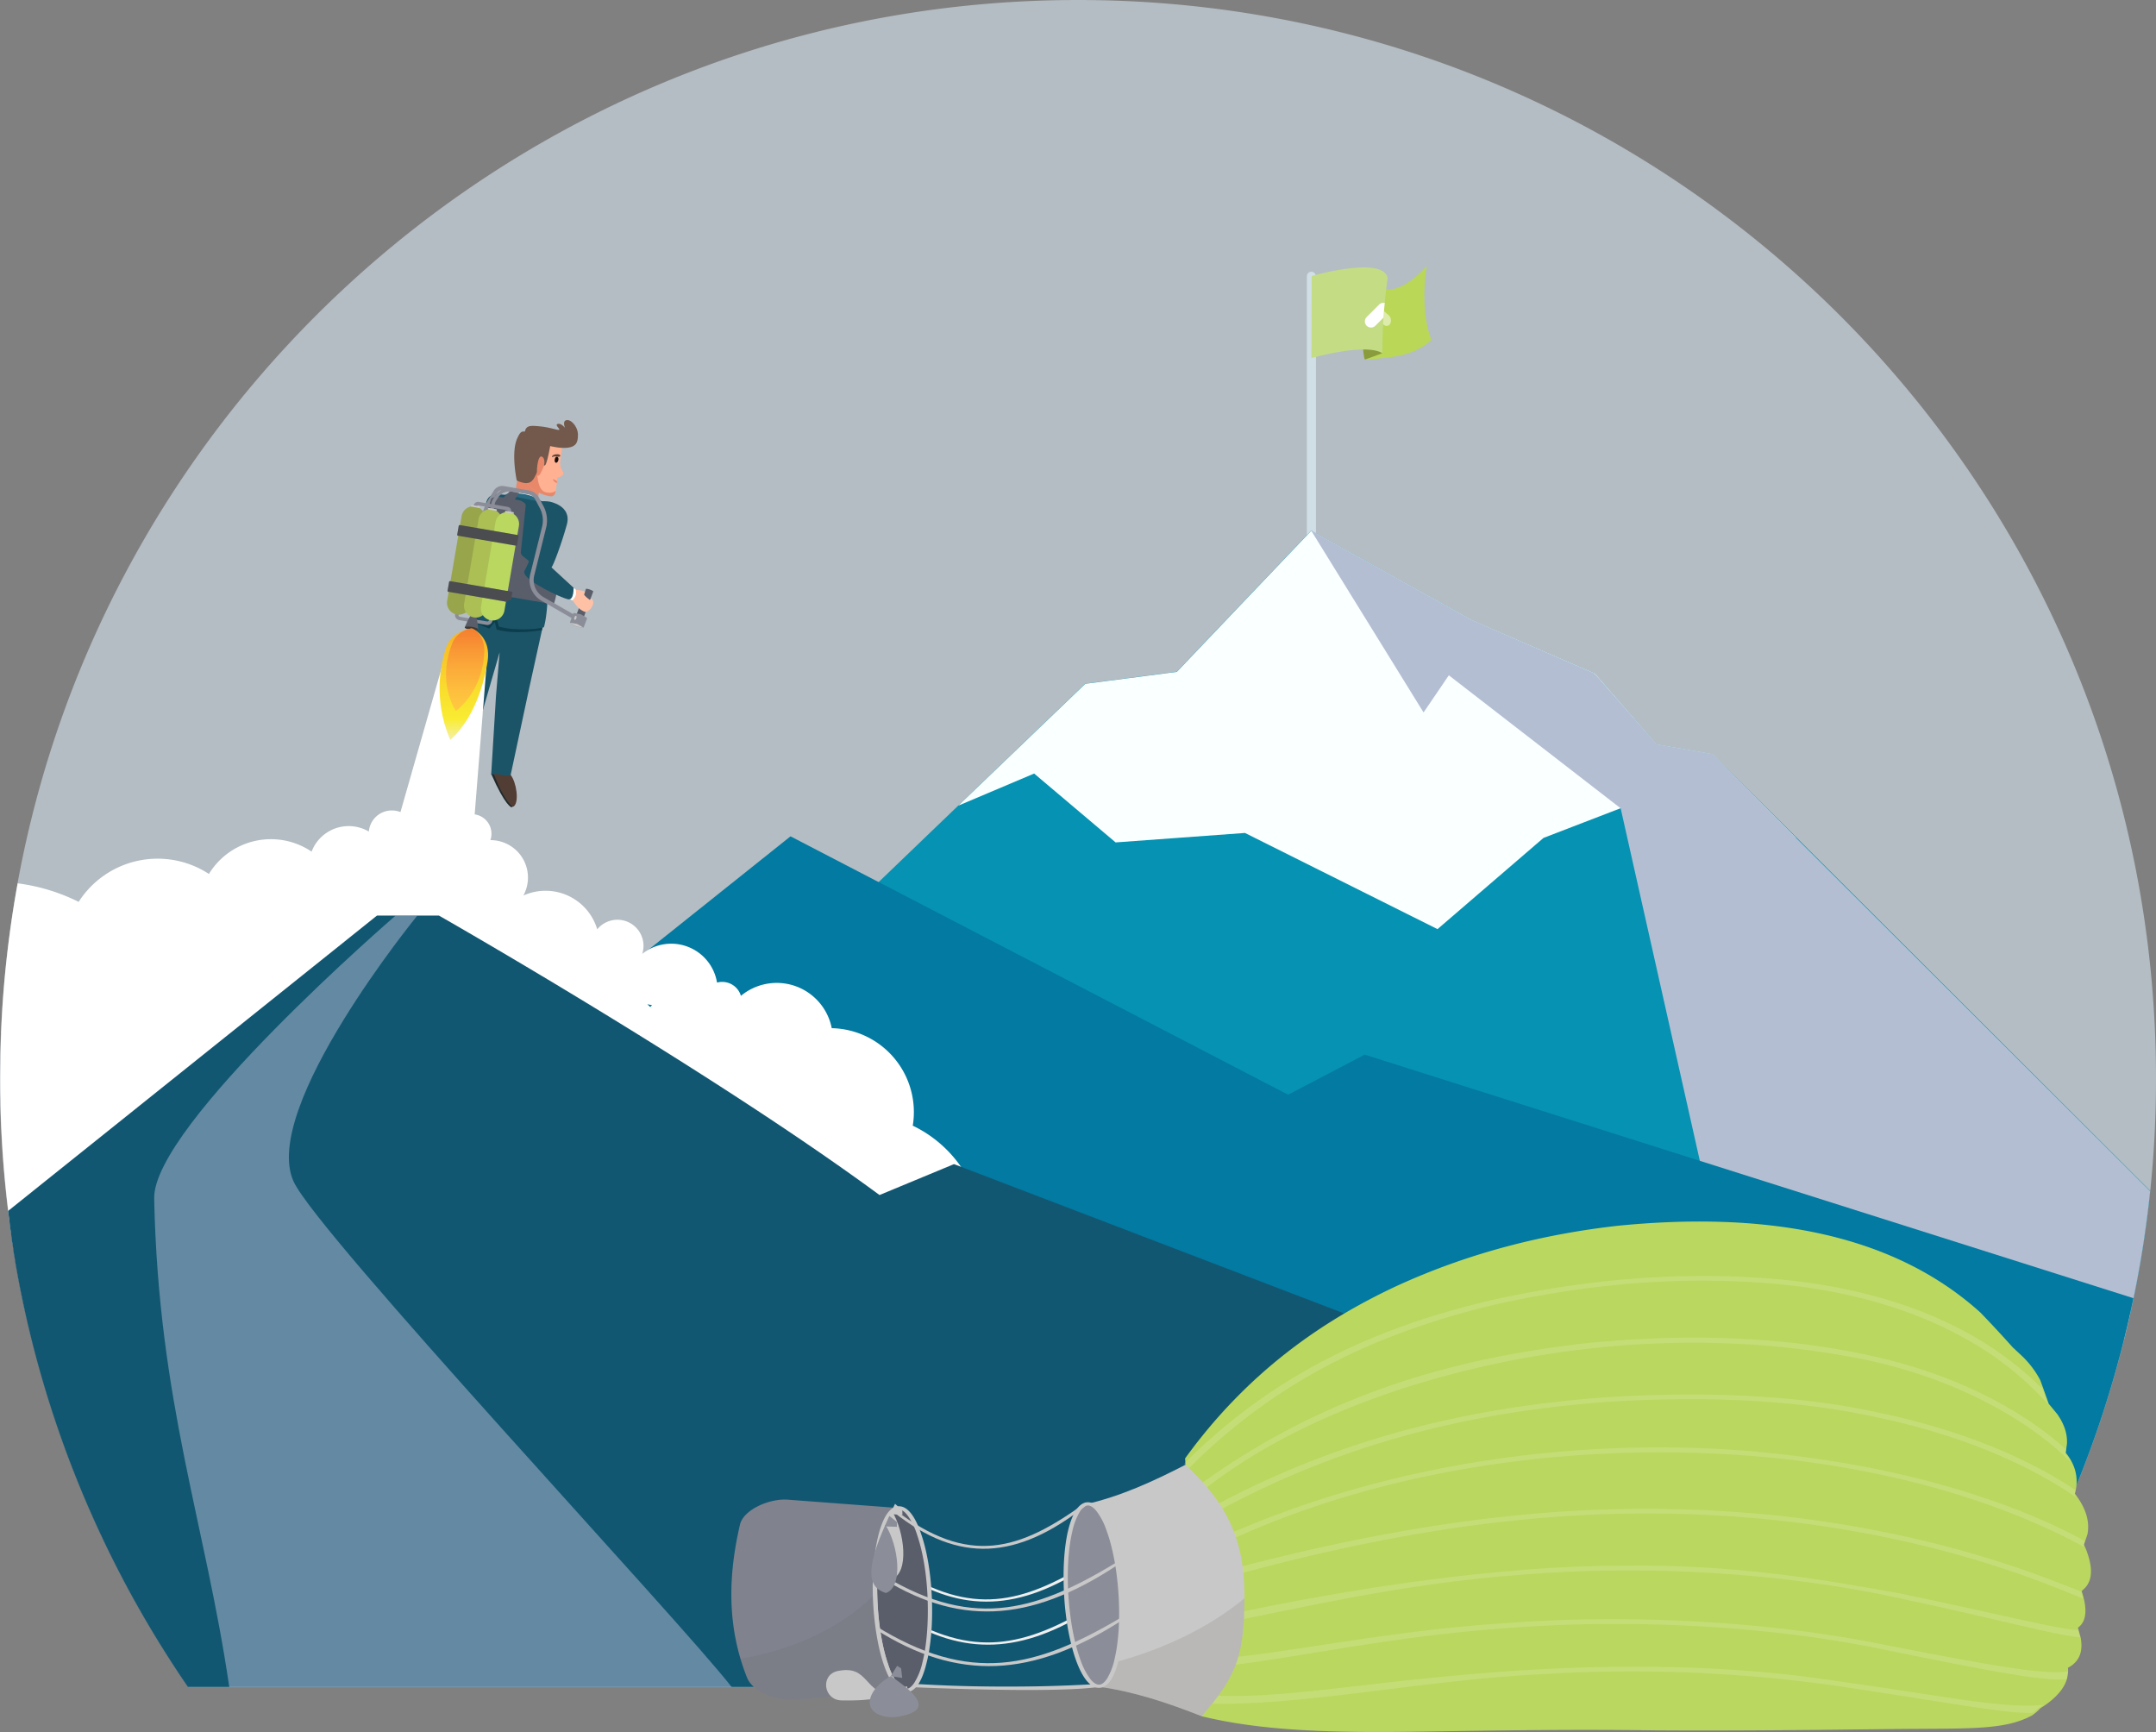
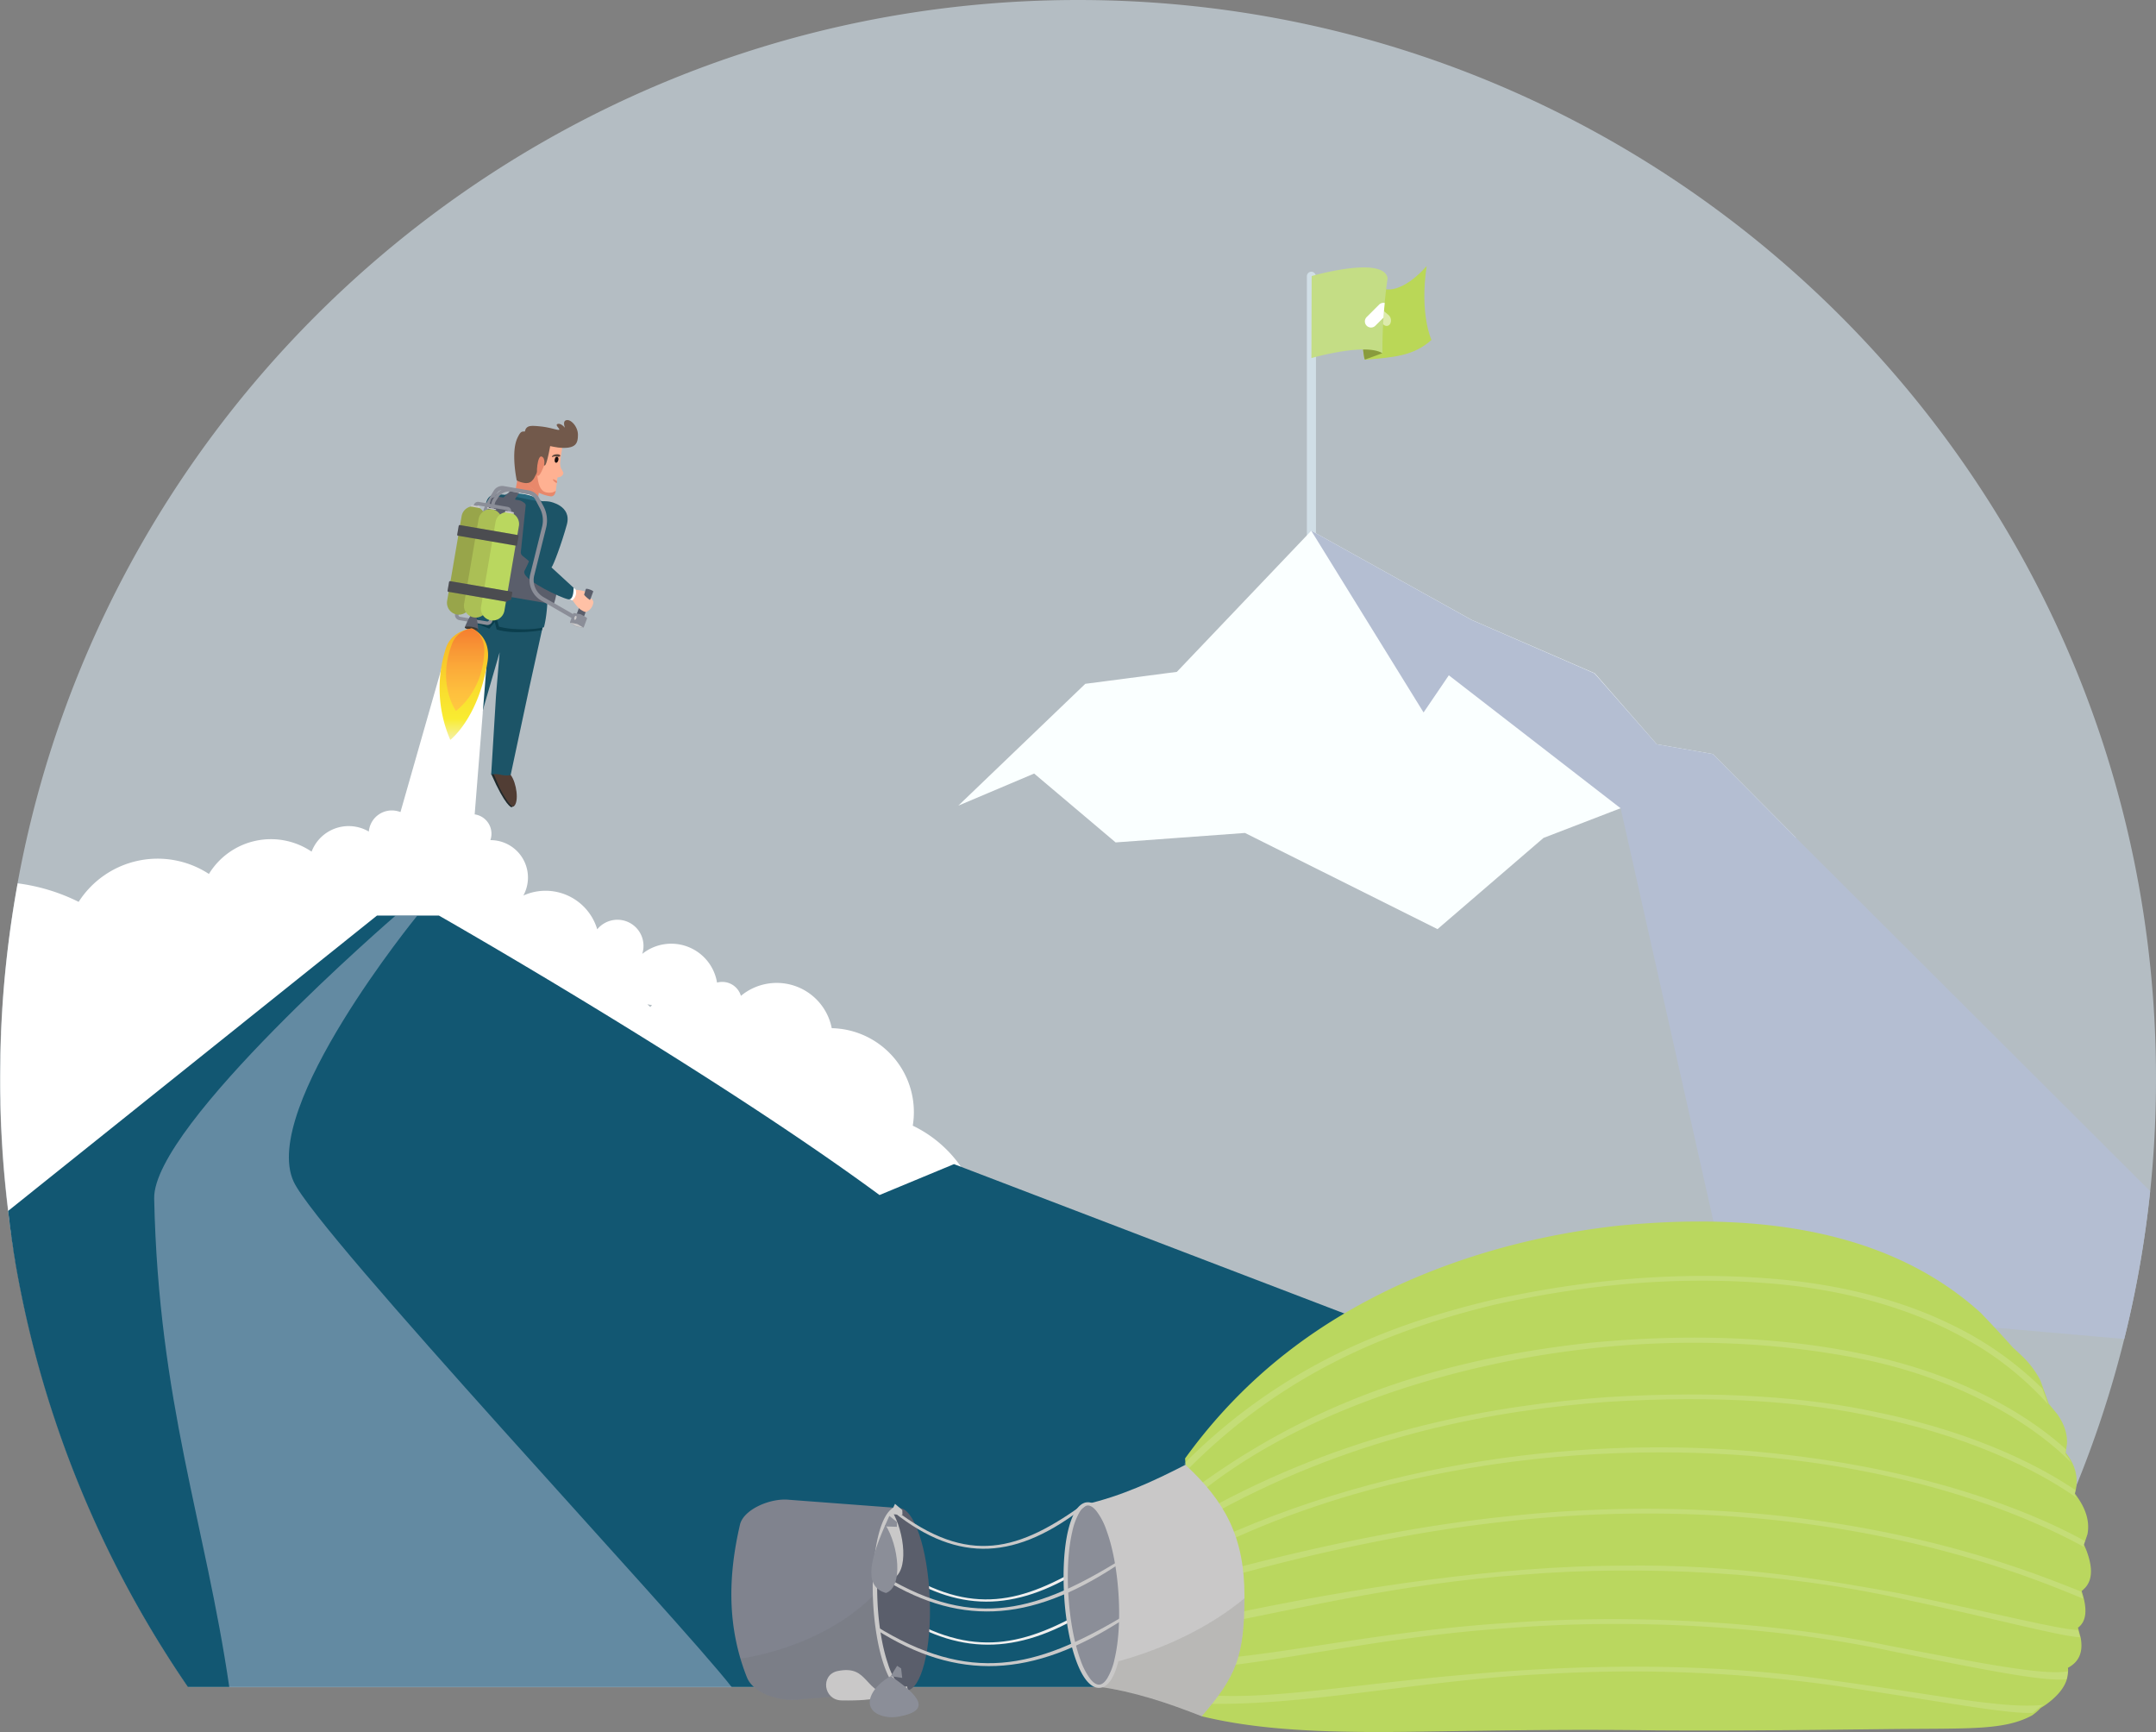
<svg xmlns="http://www.w3.org/2000/svg" viewBox="0 0 893.69 717.8">
  <rect x="0" y="0" width="893.69" height="717.8" fill="#808080" stroke="none" />
  <defs>
    <style>.cls-1{isolation:isolate;}.cls-2,.cls-3{fill:#d0dee6;}.cls-2{opacity:0.65;}.cls-4{fill:#bad757;}.cls-26,.cls-5,.cls-8{fill:#fff;}.cls-28,.cls-39,.cls-5{opacity:0.5;}.cls-6{fill:#899b3d;}.cls-7{fill:#c4dd85;}.cls-9{fill:#0692b2;}.cls-10{fill:#faffff;}.cls-11,.cls-39{fill:#b4bed2;mix-blend-mode:multiply;}.cls-12{fill:#027aa1;}.cls-13,.cls-45{fill:#5a5e6b;}.cls-14{fill:#20292b;}.cls-15{fill:#513d34;}.cls-16{fill:#1c5467;}.cls-17{fill:#0b3e4d;}.cls-18{fill:#e8886b;}.cls-19{fill:#ffb192;}.cls-20{fill:#160e0e;}.cls-21{fill:#286a81;}.cls-22{fill:#5e483d;}.cls-23{fill:#72594b;}.cls-24{fill:#3f2949;}.cls-25,.cls-46{fill:#8b8e98;}.cls-26{stroke:#140019;stroke-miterlimit:10;stroke-width:0.75px;}.cls-27{fill:#341c3b;}.cls-28,.cls-35,.cls-43{fill:#201600;}.cls-29{fill:#98a54a;}.cls-30{fill:#abbf55;}.cls-31,.cls-40{fill:#bad75f;}.cls-32,.cls-42{fill:#c9c8c8;}.cls-33{fill:#ffc1a6;}.cls-34{opacity:0.25;}.cls-36{fill:url(#linear-gradient);}.cls-37{fill:url(#linear-gradient-2);}.cls-38{fill:#125772;}.cls-40,.cls-42,.cls-43,.cls-44,.cls-45,.cls-46,.cls-48{fill-rule:evenodd;}.cls-41{opacity:0.15;}.cls-43{opacity:0.05;}.cls-44{fill:#efefef;}.cls-47{fill:none;}.cls-48{fill:#80838e;}</style>
    <linearGradient id="linear-gradient" x1="192.26" y1="306.63" x2="192.26" y2="244.33" gradientUnits="userSpaceOnUse">
      <stop offset="0.02" stop-color="#f5f097" />
      <stop offset="0.14" stop-color="#f9ec31" />
      <stop offset="0.34" stop-color="#f9dd2e" />
      <stop offset="0.7" stop-color="#f7b626" />
      <stop offset="1" stop-color="#f6921e" />
    </linearGradient>
    <linearGradient id="linear-gradient-2" x1="192.82" y1="294.61" x2="192.82" y2="248.53" gradientUnits="userSpaceOnUse">
      <stop offset="0" stop-color="#ffc940" />
      <stop offset="0.16" stop-color="#fec03e" />
      <stop offset="0.41" stop-color="#fba839" />
      <stop offset="0.73" stop-color="#f58030" />
      <stop offset="1" stop-color="#f05a28" />
    </linearGradient>
  </defs>
  <g class="cls-1">
    <g id="Layer_2" data-name="Layer 2">
      <g id="Layer_1-2" data-name="Layer 1">
        <path class="cls-2" d="M815.63,699.24a444.79,444.79,0,0,0,78.06-252.39C893.69,200.06,693.63,0,446.85,0S0,200.06,0,446.85A444.73,444.73,0,0,0,78.07,699.24Z" />
        <rect class="cls-3" x="541.71" y="112.6" width="3.77" height="117.47" rx="1.88" />
        <path class="cls-4" d="M562.26,113s2.59,36.15,3.51,36.08c11.7-.95,20.13-1.49,27.6-8.2,0,0-5-10.56-2-30.64,0,0-11.58,14-20.34,8.4Z" />
        <path class="cls-5" d="M565,132.91a3.07,3.07,0,0,0,.8,3.49,1.67,1.67,0,0,0,2.71-.61l1.8-3.87,3.31,2.71a1.68,1.68,0,0,0,2.71-.62,3.08,3.08,0,0,0-.8-3.5l-5-4.13v0a1.69,1.69,0,0,0-2.72.62h0L565,132.91Z" />
        <path class="cls-6" d="M564.18,136.86c.49,5.33,1,9.88,1.34,11.51l.25.66,7.26-2.66Z" />
        <path class="cls-7" d="M575.18,115.27c-1.75-9.43-31.48-.87-31.48-.87l-.1,34s22.33-6.43,29.43-2A211.89,211.89,0,0,1,575.18,115.27Z" />
        <path class="cls-8" d="M571.68,126.23h0l-5.17,5.16A2.54,2.54,0,0,0,570.1,135l3.37-3.37c.15-2.07.32-4.1.51-6.07A2.53,2.53,0,0,0,571.68,126.23Z" />
-         <path class="cls-9" d="M883,544.55a445.13,445.13,0,0,0,8.3-51L710,312.5l-23.24-4.05L661,279l-51-22.11-66.49-37-55.73,58.5-37.95,4.95L312,415.7Z" />
        <polygon class="cls-10" points="397.24 333.89 397.24 333.89 428.67 320.59 462.44 349.13 516.05 345.21 595.87 385.07 639.8 347.27 671.79 334.95 744.51 347.27 709.98 312.5 686.74 308.45 661.04 279.03 610.04 256.92 543.55 219.95 487.82 278.45 449.87 283.4 397.24 333.89" />
        <path class="cls-11" d="M891.26,493.67,744.51,347.27,710,312.5l-23.24-4.05-25.83-29.38L610,256.92l-66.49-37,46.58,75.35,10.47-15.4L671.79,335,718,540.71l162.52,14.22A444.78,444.78,0,0,0,891.26,493.67Z" />
-         <path class="cls-12" d="M838.33,662.44a443.91,443.91,0,0,0,46-124.42L565.68,437.09,533.94,453.7,327.68,346.61,242,415,358.29,539.51l62.61,6.66L550.22,661.9Z" />
        <path class="cls-13" d="M245.89,245.2c-.07.18-.79.08-1.62-.22s-1.45-.7-1.38-.88.79-.09,1.62.22S246,245,245.89,245.2Z" />
        <rect class="cls-13" x="236.96" y="248.23" width="11.04" height="3.2" transform="translate(-75.74 391.06) rotate(-69.79)" />
        <path class="cls-14" d="M213,334.1l-1,.46s-2.49-.37-8.37-13.77l2.7-1.23Z" />
        <path class="cls-15" d="M210.38,317.69l1.29,3.45c2.48,3.23,3.55,11.21,1.35,13-1.47,1.17-5.93-7.63-5.93-7.63l-2.59-6.07Z" />
        <path class="cls-14" d="M195.37,330.05l-1,.46s-2.48-.37-8.36-13.77l2.7-1.23Z" />
        <path class="cls-15" d="M192.72,313.64l1.29,3.45c2.48,3.23,3.55,11.21,1.36,13-1.47,1.17-5.94-7.63-5.94-7.63l-2.59-6.07Z" />
        <path class="cls-16" d="M185.81,316.77a7.53,7.53,0,0,1,3.7.07,11,11,0,0,0,4.5.25l6.75-24.89,6.34-21.85-1.5,18-2,32.66a9.37,9.37,0,0,1,4.14.11c2.75.57,3.95,0,3.95,0l7.53-35.28,6.27-28.48s-28.11-6.54-28.16-6.73-7.58,39.8-7.58,39.8Z" />
        <path class="cls-17" d="M224.64,261.15s-10.9,2.1-18.78-.25l-.76-3.11-2.27,2.75-6.93-2.76,1.23-7.16,28.66,4.93Z" />
        <polygon class="cls-18" points="214.93 196.37 213.27 205.31 222.79 207.62 223.61 202.62 218.63 195.75 214.93 196.37" />
        <path class="cls-19" d="M232.3,189.23s-.46,3.63.31,5,1.22,1.66.65,2.57-2.25,1.36-2.82.76-.34-2.55-.34-2.55Z" />
        <path class="cls-19" d="M227.59,205.1c-3.61-.45-7.73-2.19-9.15-5.24a6.3,6.3,0,0,1-.43-3.21,6.92,6.92,0,0,1,.15-1s2.44-10.29,2.45-10.44,5.35-2.41,5.52-2.45,7.12,1.46,7.12,1.46-1.13,7.5-1.95,12.17c-.12.67-.73,5.82-.91,7A2.48,2.48,0,0,1,227.59,205.1Z" />
        <path class="cls-18" d="M229.2,198.6a6.46,6.46,0,0,1,1.7.79c0,.07-.1.78-.1.81l-.11,0C229,199.24,229.2,198.6,229.2,198.6Z" />
        <path class="cls-18" d="M228.25,205.7c-3.44-.43-8.53-2.78-9.95-5.83a6.14,6.14,0,0,1-.29-3.22l4.78-3.23s-.9,9.66,3.57,10.62c2.83.61,4-.69,4-.69S230.13,205.93,228.25,205.7Z" />
        <path class="cls-8" d="M223.81,207.69s-.65-2.46-5.52-3.53-6.69.68-6.69.68Z" />
        <path class="cls-20" d="M230.85,189.29c-.89-.18-1.37,2.25-.44,2.48S232.1,189.55,230.85,189.29Z" />
        <path class="cls-21" d="M209.05,205.59s.08-1.79,6.87-1,9.29,3.79,9.29,3.79-7.18-.21-10.39-.72A17.39,17.39,0,0,1,209.05,205.59Z" />
        <path class="cls-16" d="M227.87,207.91l3.42,16.53S227.08,237,227,246s-1.47,13.79-1.55,13.94-4.85,1.22-11.8.76a32.81,32.81,0,0,1-6.84-1l-1.33-5.06-2.74,4.11s-7.87-3.42-7.76-4.3a156,156,0,0,1,3-17c.85-4.5,2.81-19.85,3.19-26.78.34-6.39,4.15-5.83,6.54-5.74s7.92,1.34,12.21,2.23S225.37,207.48,227.87,207.91Z" />
        <path class="cls-22" d="M228.78,189.27c-.12.48.66-.38,2.06-.05.94.23,1.66,0,1.32-.59S229.1,188.08,228.78,189.27Z" />
        <path class="cls-23" d="M228.16,184.26s-1.4,8.29-2.3,8.61-1.8-.66-1.83-.41a47.51,47.51,0,0,1-2.82,6c-.59.63-1.41,2.3-4.48,1.57a8.76,8.76,0,0,1-2.53-.93s-2.52-11.69.28-17.59c1.88-3.95,1.89-2.23,6.56-2.66,4-.36,1.82,0,4.17-.17,3.29-.27,6.7.06,7.24,1.24s8.36,3.85,3.25,5S228.16,184.26,228.16,184.26Z" />
        <path class="cls-18" d="M225.5,193s.75-3.15-1-3.8-2.43,7.65-1.54,8S225.5,193,225.5,193Z" />
        <path class="cls-23" d="M217.55,181.6c0,.25.08.41.08.41s10.93,3.66,16.13,3.62,5.78-2.28,5.8-5.45a6.55,6.55,0,0,0-.55-2.58c-.84-2-2.49-3.41-3.64-3.49-2.52-.17-1.24,3-1.18,3.2-.08-.11-1.62-2-3-1.61s1.06,2.05.6,2.4-3.57-.94-7.62-1.36-5.36-.39-6.26,1.06A6.46,6.46,0,0,0,217.55,181.6Z" />
        <path class="cls-24" d="M218.64,240.51c-.07.19-.8.09-1.63-.22s-1.44-.7-1.38-.88.8-.09,1.63.22S218.7,240.33,218.64,240.51Z" />
        <path class="cls-25" d="M206.07,247.16l-6.53-4a8.19,8.19,0,0,1-3.56-9.08l5.88-21.45a18.45,18.45,0,0,1,2.15-4.87h0l2.15-3.53a2.4,2.4,0,0,1,2.42-1.07l4.94.85c.28.05.57-.29.65-.76s-.08-.89-.36-.94l-4.94-.85a4.11,4.11,0,0,0-4.17,1.86h0l-2.15,3.53a19.58,19.58,0,0,0-2.36,5.33l-5.88,21.45a9.91,9.91,0,0,0,4.32,11l7.12,4.34Z" />
        <path class="cls-26" d="M195.58,244.65l10.81,1.86a.62.62,0,0,0,.7-.43,32.89,32.89,0,0,0,.94-3.73c.25-1.44.4-3.7.45-4.56a.63.63,0,0,0-.27-.55L198.89,231a1.89,1.89,0,0,1-.79-1.18l-.64-3.26L195.08,244A.62.62,0,0,0,195.58,244.65Z" />
        <path class="cls-27" d="M214.87,226.3l-1.14-.2.76-4.4,1.14.19a.38.38,0,0,1,.3.43L215.3,226A.38.38,0,0,1,214.87,226.3Z" />
        <path class="cls-13" d="M203.47,207.07a1.22,1.22,0,0,1,.83-.82l.67-.2a4.45,4.45,0,0,1,2.05-.12l1.35.23a.63.63,0,0,0,.55-.17l2.45-2.35,3.86.66-1.65,2.41a.25.25,0,0,0,.16.38l1.25.21a4.63,4.63,0,0,1,1.91.81l.51.37a1.23,1.23,0,0,1,.49,1.12l-2,19.11a1.82,1.82,0,0,0,.66,1.62l5.19,4.26,9.08,6.54a.59.59,0,0,1,.25.52,37.14,37.14,0,0,1-.46,4.58,26.3,26.3,0,0,1-.93,3.74.62.62,0,0,1-.69.42l-33.38-5.74a.62.62,0,0,1-.5-.69l2.38-17.41Z" />
        <path class="cls-25" d="M195.36,257.11l8.31-48.36a5.45,5.45,0,0,1,.82-2.07l.67-1a7.12,7.12,0,0,1,6.46-3.47l2,.21a.72.72,0,0,1-.14,1.44l-2.06-.2a5.69,5.69,0,0,0-5.11,2.83l-.66,1a3.87,3.87,0,0,0-.6,1.51l-8.31,48.36a.73.73,0,0,1-.84.59A.72.72,0,0,1,195.36,257.11Z" />
        <path class="cls-25" d="M190.38,257,201.65,259a2.16,2.16,0,0,0,2.49-1.76l7.76-45.11a1.79,1.79,0,0,0-1.46-2.06l-12-2.07a1.79,1.79,0,0,0-2.06,1.46l-7.76,45.11A2.16,2.16,0,0,0,190.38,257Zm19.81-45.54a.31.31,0,0,1,.25.36L202.69,257a.68.68,0,0,1-.78.55l-11.28-1.94a.68.68,0,0,1-.56-.78l7.76-45.11a.31.31,0,0,1,.36-.25Z" />
        <path class="cls-13" d="M197.54,256a2.15,2.15,0,0,1,.16-1.25,27.1,27.1,0,0,0,1.86-5c.4-2.56.36-4.11.52-5.13.29-1.86,2.14-4.14,2.39-5.78l-3.54-.56-3.54-.56c-.26,1.64.79,4.38.5,6.24-.16,1-.68,2.48-1.08,5a26.42,26.42,0,0,0,.22,5.34,2.13,2.13,0,0,1-.23,1.24,35.54,35.54,0,0,0-2.15,4.45l2.78.44,2.79.43A35.12,35.12,0,0,0,197.54,256Z" />
        <path class="cls-13" d="M192.65,260c-.06.36,1.14.85,2.68,1.09s2.83.15,2.89-.22-1.14-.85-2.68-1.09S192.71,259.66,192.65,260Z" />
        <path class="cls-28" d="M192.65,260c-.06.36,1.14.85,2.68,1.09s2.83.15,2.89-.22-1.14-.85-2.68-1.09S192.71,259.66,192.65,260Z" />
        <path class="cls-29" d="M189.35,254.67h0a4.93,4.93,0,0,1-4-5.69l6-35.08a4.92,4.92,0,0,1,5.69-4h0a4.92,4.92,0,0,1,4,5.68l-6,35.08A4.92,4.92,0,0,1,189.35,254.67Z" />
        <path class="cls-30" d="M196.38,255.87h0a4.92,4.92,0,0,1-4-5.68l6-35.08a4.93,4.93,0,0,1,5.69-4h0a4.92,4.92,0,0,1,4,5.68l-6,35.08A4.92,4.92,0,0,1,196.38,255.87Z" />
        <path class="cls-31" d="M203.41,257.08h0a4.92,4.92,0,0,1-4-5.68l6-35.08a4.9,4.9,0,0,1,5.68-4h0a4.92,4.92,0,0,1,4,5.68l-6,35.08A4.92,4.92,0,0,1,203.41,257.08Z" />
-         <path class="cls-32" d="M202.65,210.51l3,.51a.36.36,0,0,1,.3.42l-.06.34-3.69-.64.06-.33A.36.36,0,0,1,202.65,210.51Z" />
+         <path class="cls-32" d="M202.65,210.51l3,.51l-.06.34-3.69-.64.06-.33A.36.36,0,0,1,202.65,210.51Z" />
        <path class="cls-32" d="M209.69,211.72l3,.51a.36.36,0,0,1,.3.42l0,.34-3.7-.64.06-.33A.37.37,0,0,1,209.69,211.72Z" />
        <rect class="cls-13" x="199.99" y="209.27" width="4.47" height="25.18" rx="0.37" transform="translate(-50.69 383.57) rotate(-80.24)" />
        <path class="cls-13" d="M209.3,249.27l2.19-.63a.63.63,0,0,0,.43-.49l.43-2.51a.37.37,0,0,0-.3-.43l-2-.34Z" />
        <rect class="cls-13" x="196" y="232.51" width="4.47" height="25.18" rx="0.37" transform="translate(-76.91 398.94) rotate(-80.24)" />
        <path class="cls-32" d="M195.62,209.3l3,.51a.36.36,0,0,1,.3.42l-.06.34-3.69-.64.05-.33A.37.37,0,0,1,195.62,209.3Z" />
        <path class="cls-33" d="M238,244.58c.55-.34,3.86.2,4.52.6l-.41,1.11c0,.54,1.85,2,2.52,2.42l.14-.38c.19-.52.82-.1,1.19,1.16a4.74,4.74,0,0,1-3.15,4.15s-.52.07-2.14-1-3.75-4.51-3.75-4.51Z" />
        <path class="cls-8" d="M234.31,247a27.47,27.47,0,0,0,2.82,1.84,4.1,4.1,0,0,0,1.42-4.72,10.64,10.64,0,0,1-1.87-.86A7.47,7.47,0,0,0,234.31,247Z" />
        <path class="cls-16" d="M235.46,248.36c2.55.56,2.27-4.8,2.27-4.8s-9.13-8.4-9.13-8.4c.78-.79,4.24-10,6.36-17.74,2.18-7.92-7.09-9.51-7.09-9.51-1.16,1.29-2.11,8.82-4,13.72-2.05,5.3-5.58,13.37-6,14.05-.65,1.09-.69,1.42-.45,2.08C218.7,241.14,232.08,247.61,235.46,248.36Z" />
        <path class="cls-25" d="M241.61,260.12l-2.4-.42a2,2,0,0,1-.64-.23l-2.1-1.24a.37.37,0,0,1-.16-.45l1.27-3.46a.37.37,0,0,1,.41-.24l2.41.42a2.14,2.14,0,0,1,.64.23l2.1,1.25a.37.37,0,0,1,.16.44L242,259.89A.36.36,0,0,1,241.61,260.12Z" />
        <path class="cls-32" d="M241.66,260l-2.11-1.24a1.89,1.89,0,0,0-.64-.23l-2.41-.43a.06.06,0,0,0,0,.11l2.11,1.24a2,2,0,0,0,.64.23l2.41.42C241.68,260.14,241.71,260.05,241.66,260Z" />
        <path class="cls-25" d="M213.82,202.31l5.33.92a6,6,0,0,1,4.25,3l1.72,3.27a12.59,12.59,0,0,1,1.25,9.23l-4.92,19.74a8.14,8.14,0,0,0,3.76,8.95l13.61,7.83-.59,1.65-13.88-8a9.86,9.86,0,0,1-4.57-10.85l4.92-19.75a10.81,10.81,0,0,0-1.09-8l-1.72-3.27a4.29,4.29,0,0,0-3-2.13l-5.33-.92c-.28,0-.44-.46-.36-.93S213.54,202.27,213.82,202.31Z" />
        <path class="cls-32" d="M238.82,255.24c-.2-.12-.51.12-.69.55s-.17.94.06,1.08.56-.16.73-.63S239,255.36,238.82,255.24Z" />
        <g class="cls-34">
          <rect class="cls-35" x="199.99" y="209.27" width="4.47" height="25.18" rx="0.37" transform="translate(-50.69 383.57) rotate(-80.24)" />
          <path class="cls-35" d="M209.3,249.27l2.19-.63a.63.63,0,0,0,.43-.49l.43-2.51a.37.37,0,0,0-.3-.43l-2-.34Z" />
          <rect class="cls-35" x="196" y="232.51" width="4.47" height="25.18" rx="0.37" transform="translate(-76.91 398.94) rotate(-80.24)" />
        </g>
        <path class="cls-8" d="M378.35,466.54a34.79,34.79,0,0,0-33.58-40.42,23.24,23.24,0,0,0-37.65-13.4,8.07,8.07,0,0,0-6.31-5.65,8.16,8.16,0,0,0-3.59.16,19.23,19.23,0,0,0-31-11.9,10.69,10.69,0,0,0,.34-1.38,10.81,10.81,0,0,0-19-8.8,22.35,22.35,0,0,0-30.62-14,15.51,15.51,0,0,0-10.85-22.72,16,16,0,0,0-2.82-.25,9.48,9.48,0,0,0,.32-1.22,8.1,8.1,0,0,0-6.52-9.4l-.31-.05,4.84-60.8L184,273.56l-18,63a9.27,9.27,0,0,0-1.82-.52A9.57,9.57,0,0,0,153,343.78c-.06.29-.09.57-.12.85a16.24,16.24,0,0,0-5.43-2,16.44,16.44,0,0,0-18.29,10.32,30.12,30.12,0,0,0-42.56,9.25,38.88,38.88,0,0,0-54,11.57,79.23,79.23,0,0,0-25.27-7.68q-3.88,21.29-5.73,43.24h0v.05c-.25,3-.47,6.06-.66,9.11a3,3,0,0,0,0,.31q-.29,4.47-.47,9l0,.59q-.18,4.41-.27,8.85c0,.22,0,.43,0,.65,0,3-.09,6-.09,9s0,5.88.1,8.81c0,.65,0,1.31,0,2q.09,4.25.27,8.48c0,.56.06,1.12.08,1.69q.18,3.63.4,7.25l.12,2c.18,2.66.39,5.32.61,8l.24,2.69q.3,3.26.64,6.48c.11,1.06.22,2.11.34,3.16q.36,3.13.75,6.26c.15,1.14.29,2.29.45,3.43q.43,3.29.93,6.54c.2,1.36.42,2.72.63,4.07l.69,4.2c.15.87.28,1.76.44,2.63h0q1.68,9.62,3.77,19.09a73.2,73.2,0,0,0,97.3-63.7,48.83,48.83,0,0,0,6.42-2.79A49,49,0,0,0,151.08,470,48.81,48.81,0,0,0,184,482.7a49.3,49.3,0,0,0,11.91-1.47A49,49,0,0,0,257,496.72a33.71,33.71,0,0,0,35.77,3.36,33.73,33.73,0,0,0,12.25,9c-.09,1.23-.15,2.46-.15,3.71a51.3,51.3,0,1,0,73.51-46.25Zm-110-50.32,1.92.35c-.24.26-.48.52-.71.79C269.14,417,268.74,416.59,268.33,416.22Z" />
        <path class="cls-36" d="M195.58,260.46s-8.27.72-10.73,8.11a54,54,0,0,0,1.8,38.06s11.58-8.79,15.42-32.24C203.85,263.49,195.58,260.46,195.58,260.46Z" />
        <path class="cls-37" d="M195.58,260.46a10,10,0,0,0-8.38,6.87c-6.08,16.37,1.8,27.28,1.8,27.28s11-7.7,11.73-24.2C201.1,262.34,195.58,260.46,195.58,260.46Z" />
        <path class="cls-38" d="M4,506.94l0,.23q.33,2.47.69,4.95c0,.1,0,.2,0,.3.24,1.64.49,3.27.75,4.91,0,.09,0,.19,0,.28.26,1.65.54,3.3.82,4.95,0,.05,0,.11,0,.16a443.44,443.44,0,0,0,14.67,60.14v0q.76,2.4,1.56,4.77a.88.88,0,0,0,.05.15q.78,2.37,1.59,4.72l.05.13c.54,1.59,1.1,3.16,1.66,4.74l0,0a444.67,444.67,0,0,0,26.75,60.23h0a448,448,0,0,0,25.3,41.55H815.63A447.23,447.23,0,0,0,843,653.69L395.44,482.46l-30.87,12.81c-70.92-52.21-182.65-115.83-182.65-115.83H156.28L3.36,501.86h0Q3.68,504.41,4,506.94Z" />
        <path class="cls-39" d="M303.33,699.24c-21.2-27.4-171.58-187.69-181.62-209.54C107.73,459.26,173,379.44,173,379.44h-9S63.28,466.32,63.91,496.72C65.69,581,85.15,631.45,95.05,699.24Z" />
        <path class="cls-40" d="M498.16,711.3c25.29,6.14,54.24,6.91,91.05,6.35,32.83-.49,62.54-1,96.52-.52,34,.24,70.27-.21,96.06-.51,33.94-.4,48.68.71,60.51-5.67a20.9,20.9,0,0,0,3.57-3.09s9.61-5.37,11.07-12.8c.56-2.79.22-3.84.22-3.83,5.26-2.82,6.23-7.32,5.32-12.44-.38-1.43-.77-2.86-1.15-4.29l.12,0c3.71-2.79,3.69-8.23,1.42-15.07.54-.52,1.08-1,1.61-1.57,3.26-3.77,2.62-9.31.36-15.34-.34-.81-.69-1.61-1-2.41.48-1.44,1-2.89,1.46-4.34.77-4.18,0-9-3.71-14.59L860.09,619c1.49-5.47.78-11.21-3.8-16.9.16-1.27.33-2.53.5-3.81.16-3.54-.75-7.52-4-12.19q-1.77-2.17-3.56-4.31-1.74-4.94-3.51-9.79a38.85,38.85,0,0,0-8.06-10.48l-3.3-3.06Q827.7,551,820.94,544c-37.74-34.1-91.82-41.78-150.32-36-29.44,3.32-60.5,10.67-91.6,24.92-30.95,14.44-61.94,35.81-87.79,71.51C493.59,641,495.82,674.75,498.16,711.3Z" />
        <g class="cls-41">
          <path class="cls-8" d="M497.53,704.18c0,.62.07,1.24.11,1.87" />
          <path class="cls-8" d="M760.8,696.62c30.66,4.21,51.87,8.09,65.7,9.4,13.81,1.56,20.25.56,20.69.5-.73.42-1.2.65-1.2.65q-1.72,1.4-3.46,2.74c-11.32.35-36.26-4.5-80.69-11.13a605.19,605.19,0,0,0-121.24-5c-52.22,2.47-101.13,13.73-143,12.23,0-.63-.08-1.25-.11-1.87.27-.61.55-1.22.82-1.82,26.55,2.6,62.19-4.25,108.57-8.23C652.6,689.91,709,688.55,760.8,696.62Z" />
          <path class="cls-8" d="M783.3,684.15c-49.11-10.5-108.15-13.4-158.4-9.38-50.91,3.46-93,13.7-123.33,16.28.44-1.16.88-2.32,1.33-3.47,30.27-2.21,72.2-11.86,122.6-15,49.79-3.71,108.06-.79,156.64,9.28,42,8.12,65.28,12.47,75,10.82a15,15,0,0,1-.31,2.56c0,.25-.13.48-.2.73C847.17,696.85,826.12,692.82,783.3,684.15Z" />
          <path class="cls-8" d="M505.75,672.91c.32-1.09.64-2.18,1-3.26,56.62-12.2,116-20.63,165-20.78,49.43-.77,88.43,6.66,115.06,11.34,43.8,9.15,65.68,14.91,74.58,15.36.26,1,.53,2,.8,3-9.55-.7-31.22-6.84-74.43-16.1-48.93-10.83-106.76-14-157-9.83C580,656.33,536.81,667.07,505.75,672.91Z" />
          <path class="cls-8" d="M506.14,654.39l.54-3.07c36.78-9.91,78.12-18.78,118.24-22.91a530.78,530.78,0,0,1,112.66-.21c68.21,7.53,111.06,26,125.35,31.52l-.22.21c.29.89.54,1.76.75,2.6-14.1-5.63-56.91-24.58-125.37-32.29a518,518,0,0,0-113.33.27C584.43,634.8,542.91,644,506.14,654.39Z" />
          <path class="cls-8" d="M771.1,609.45c-30.42-5.88-70.86-9.59-117.66-6.3-46.54,3.34-99.45,13.93-148.73,37.56l-.42-2.72c83.32-37.81,172.7-42.9,237.25-34.94,65.83,7.8,106.78,26.74,122.74,35.66l-.63,1.88c.07.17.15.35.22.53C850.78,634,819.65,618.61,771.1,609.45Z" />
          <path class="cls-8" d="M505.34,626l-1-2.46c59-31.44,115.53-41.17,161.94-44.52,46.82-2.84,83.47.06,112.15,6.35,43.11,8.92,69.75,23.94,81.89,32.22-.11.63-.24,1.26-.41,1.89l.93,1.32c-10.88-7.71-37.72-24-83.14-33.46-28.51-6.3-64.94-9.24-111.5-6.35C620.11,584.43,563.83,594.31,505.34,626Z" />
          <path class="cls-8" d="M500.11,616.55l-1.64-2.11c53.44-38.38,108.6-52.23,160.59-57.94,42.08-4,81.54-2.5,117.26,5.54,41.69,9.26,67.91,27.46,80.08,38.68l-.24,1.88a22.12,22.12,0,0,1,2.35,3.57c-9.23-9.5-36.09-31.72-83.3-42.21-50.2-10.57-101.66-9.37-149.83.11C577.39,573.7,532.67,591.33,500.11,616.55Z" />
          <path class="cls-8" d="M734.83,532c-36.4-3.09-74.31-.48-115.76,8.83-41.06,10-85.68,27-126.16,67.62l-2.22-1.72c40.81-41,85.94-58,127.46-67.9,42-9.26,80.28-11.87,117.21-8.82,29.56,2.49,53.92,9.48,72.53,18.49a139.66,139.66,0,0,1,38.69,27q1.2,3.26,2.38,6.55a129.69,129.69,0,0,0-34.73-27.48C795.17,543.89,768.44,534.84,734.83,532Z" />
        </g>
        <path class="cls-42" d="M455.14,699c14.82,2,29,6.78,43,12.3,14.34-16.7,17.66-24.72,17.71-49.55s-8.07-39.46-24.48-54.68c-13.21,6.82-26.69,13-41.15,16.33,6.45,10,10.78,20.2,12.33,30.46l.29,3.39-.29,0,.44,3.44v3.46h.3l.15,3.4C463.25,677.9,460.25,688.37,455.14,699Z" />
        <path class="cls-43" d="M459,689.71c14.16-3.46,37.26-11.18,56.83-27.26-.11,24.27-3.51,32.31-17.71,48.85-14-5.52-28.2-10.34-43-12.3A96.22,96.22,0,0,0,459,689.71Z" />
        <path class="cls-43" d="M459,689.71c14.16-3.46,37.26-11.18,56.83-27.26-.11,24.27-3.51,32.31-17.71,48.85-14-5.52-28.2-10.34-43-12.3A96.22,96.22,0,0,0,459,689.71Z" />
        <path class="cls-44" d="M372.66,651.66l.14-1c30.07,19.14,50.86,13.87,78.21-2.8l.14,1C422.68,667.58,399,668.89,372.66,651.66Z" />
        <path class="cls-44" d="M372.35,669.53l.13-1c30.9,19.11,52.28,13.83,80.4-2.87l.14,1C423.74,685.41,399.38,686.74,372.35,669.53Z" />
        <path class="cls-45" d="M362.82,663.05c-.84-20.85,3.52-38,9.75-38.11s12,16.73,12.82,37.58-3.52,38-9.75,38.11S363.67,684,362.82,663.05Z" />
-         <path class="cls-42" d="M381.8,635.66c-2.17-6.47-5.3-11.5-9.26-11.4s-6.68,5.2-8.39,11.82c-1.77,7-2.7,16.51-2.28,27s2.13,20,4.47,26.83c2.24,6.52,5.3,11.5,9.33,11.4s6.68-5.15,8.32-11.82c1.85-7,2.7-16.51,2.28-27S384.21,642.52,381.8,635.66Zm.5,53.58a27,27,0,0,1-3.2,8c-1.24,2-2.46,2.67-3.48,2.69s-2.3-.62-3.77-2.52a27.88,27.88,0,0,1-3.77-7.85c-2.33-6.75-3.95-16.12-4.38-26.55s.45-19.8,2.22-26.65a27.18,27.18,0,0,1,3.12-8c1.31-2,2.53-2.73,3.56-2.75s2.3.68,3.69,2.57a27.74,27.74,0,0,1,3.84,7.86c2.33,6.74,4,16.12,4.38,26.49S384.07,682.4,382.3,689.24Z" />
        <path class="cls-46" d="M464.54,660.52c-1.35-20.82-7.5-37.56-13.72-37.26S440.65,640.78,442,661.6s7.5,37.56,13.72,37.26S465.9,681.4,464.54,660.52Z" />
        <path class="cls-42" d="M442.67,634.61c1.55-6.6,4.15-11.84,8.1-12s7.21,4.71,9.61,11.18c2.5,6.8,4.36,16.25,5,26.72s.05,20-1.55,27c-1.55,6.65-4.15,11.83-8.1,12s-7.21-4.65-9.61-11.17c-2.5-6.81-4.36-16.26-5-26.72S441.06,641.61,442.67,634.61ZM447.89,688a28.28,28.28,0,0,0,4,7.75c1.44,1.86,2.73,2.48,3.76,2.43s2.22-.79,3.41-2.77a26.6,26.6,0,0,0,3-8.09c1.61-6.89,2.25-16.35,1.57-26.76s-2.52-19.69-5-26.38a28,28,0,0,0-4-7.75c-1.44-1.86-2.74-2.54-3.76-2.49s-2.22.85-3.42,2.83a27.38,27.38,0,0,0-3,8.1c-1.6,6.88-2.24,16.34-1.56,26.69S445.41,681.31,447.89,688Z" />
        <path class="cls-46" d="M369.79,694c-16.68,8.28-25.38,9.05-28.35.9C343.48,687.45,360.85,688.91,369.79,694Z" />
        <path class="cls-46" d="M367.25,631.7c-17.32-7.47-26.05-7.77-28.36.5C341.54,639.52,358.75,637.29,367.25,631.7Z" />
        <path class="cls-47" d="M372.6,625.62c1,0,2.3.68,3.69,2.57a27.74,27.74,0,0,1,3.84,7.86c2.33,6.74,4,16.12,4.38,26.49s-.44,19.86-2.21,26.7a27,27,0,0,1-3.2,8,5.27,5.27,0,0,1-3,2.62l-3.73-74.24Z" />
        <path class="cls-42" d="M363.18,652.47l.17-1.3c38.18,24.29,64.56,17.6,99.27-3.56l.19,1.25C426.66,672.68,396.58,674.34,363.18,652.47Z" />
        <path class="cls-42" d="M370.62,626.82l.12-1.26c30.66,23.59,51.73,17.29,79.38-2.91l.15,1.21C421.49,646.6,397.44,648.05,370.62,626.82Z" />
        <path class="cls-42" d="M362.78,675.16l.17-1.31c39.23,24.26,66.35,17.55,102.05-3.64l.18,1.25C428,695.31,397.09,697,362.78,675.16Z" />
-         <path class="cls-42" d="M377.71,699.2s59.07,2.78,78.07-.12L453.57,698a642.24,642.24,0,0,1-74.4-.12Z" />
        <path class="cls-48" d="M372.35,625c-6.11.54-10.36,17.49-9.53,38.09.85,20.91,6.6,37.73,12.82,37.58a3,3,0,0,0,.52,0v.21l-44.38,3.38c-8.23,1.27-19.53-2.43-22.15-9.06-8.16-20.51-8-41.49-2.87-63.45,1.58-6.22,12.61-11,20.34-10.18l45.24,3.41Z" />
        <path class="cls-43" d="M362.82,663.05c.85,20.91,6.6,37.73,12.82,37.58a3,3,0,0,0,.52,0v.21l-44.38,3.38c-8.23,1.27-19.53-2.43-22.15-9.06q-1.53-3.86-2.68-7.72c12.37-2,37.35-8.23,55.79-26.9C362.77,661.34,362.79,662.19,362.82,663.05Z" />
        <path class="cls-32" d="M372.39,625.64c-1,.12-2.12.9-3.35,2.73a26.9,26.9,0,0,0-3.12,8c-1.77,6.85-2.64,16.28-2.22,26.65s2.05,19.8,4.38,26.55a27.88,27.88,0,0,0,3.77,7.85c1.47,1.9,2.74,2.55,3.77,2.52a2.23,2.23,0,0,0,.5-.07l.05.91-2.36.18c-3.12-1.21-5.59-5.58-7.47-11.06-2.34-6.87-4-16.35-4.47-26.83s.51-20,2.28-27c1.41-5.46,3.47-9.89,6.41-11.33l1.79.14Z" />
        <path class="cls-42" d="M371.53,703.33c-13.95-1.44-11-13.47-24.24-10.8-7.35,1.49-6,12.06,1.54,12.19C364.62,705,364.66,702.62,371.53,703.33Z" />
        <polygon class="cls-42" points="371.11 700.3 374.05 704.05 376.39 700.86 375.97 698.88 371.11 700.3" />
        <path class="cls-46" d="M369.25,694.65c13.81,9.38,15.63,14.59,3.19,16.78a14.51,14.51,0,0,1-6.29-.19C356.6,708.68,360.29,699.6,369.25,694.65Z" />
        <polygon class="cls-46" points="369.22 694.68 373.98 695.4 373.53 691.46 371.87 690.38 369.22 694.68" />
        <path class="cls-42" d="M369.65,626.09c-7.79,17.16-8.23,25.86,0,28.34C377,651.89,375,634.76,369.65,626.09Z" />
        <polygon class="cls-42" points="369 627.52 370.99 623.25 374.02 625.85 374.07 627.8 369 627.52" />
        <path class="cls-46" d="M367,631.94c-7.62,17.14-8,25.84.22,28.27C374.54,657.7,372.5,640.51,367,631.94Z" />
        <polygon class="cls-46" points="366.71 632.6 368.64 628.25 371.75 630.76 371.8 632.78 366.71 632.6" />
      </g>
    </g>
  </g>
</svg>